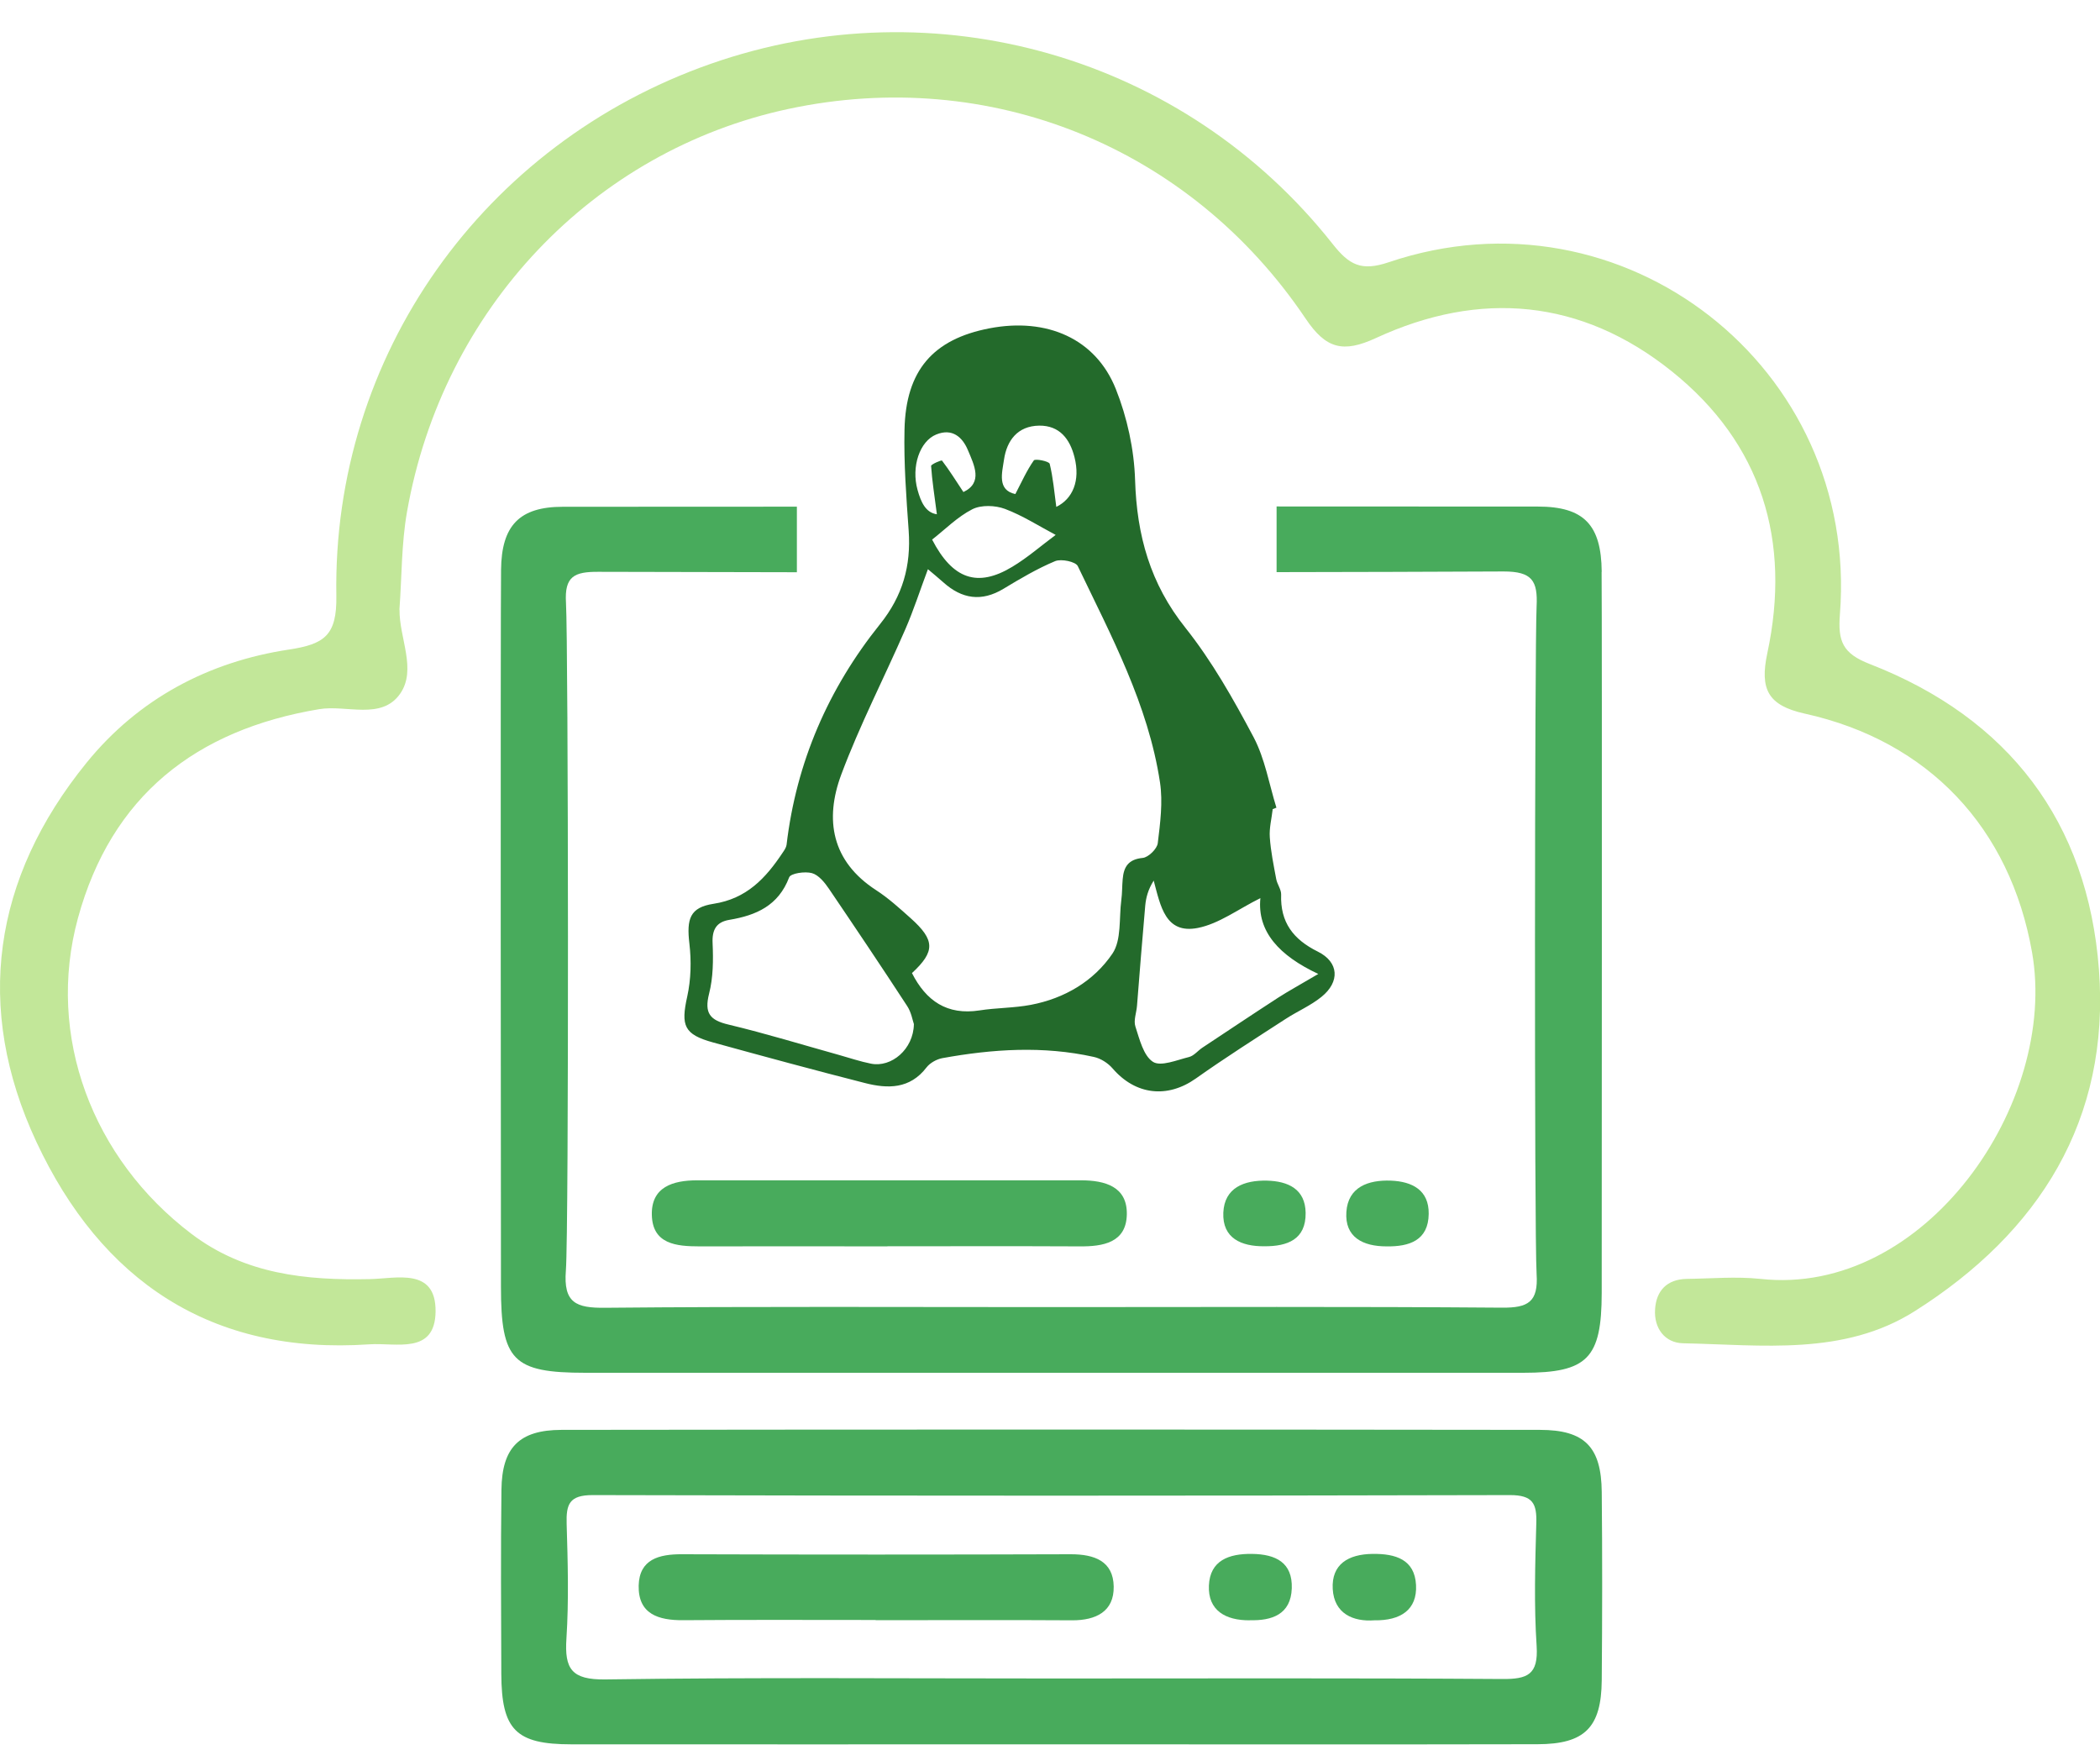
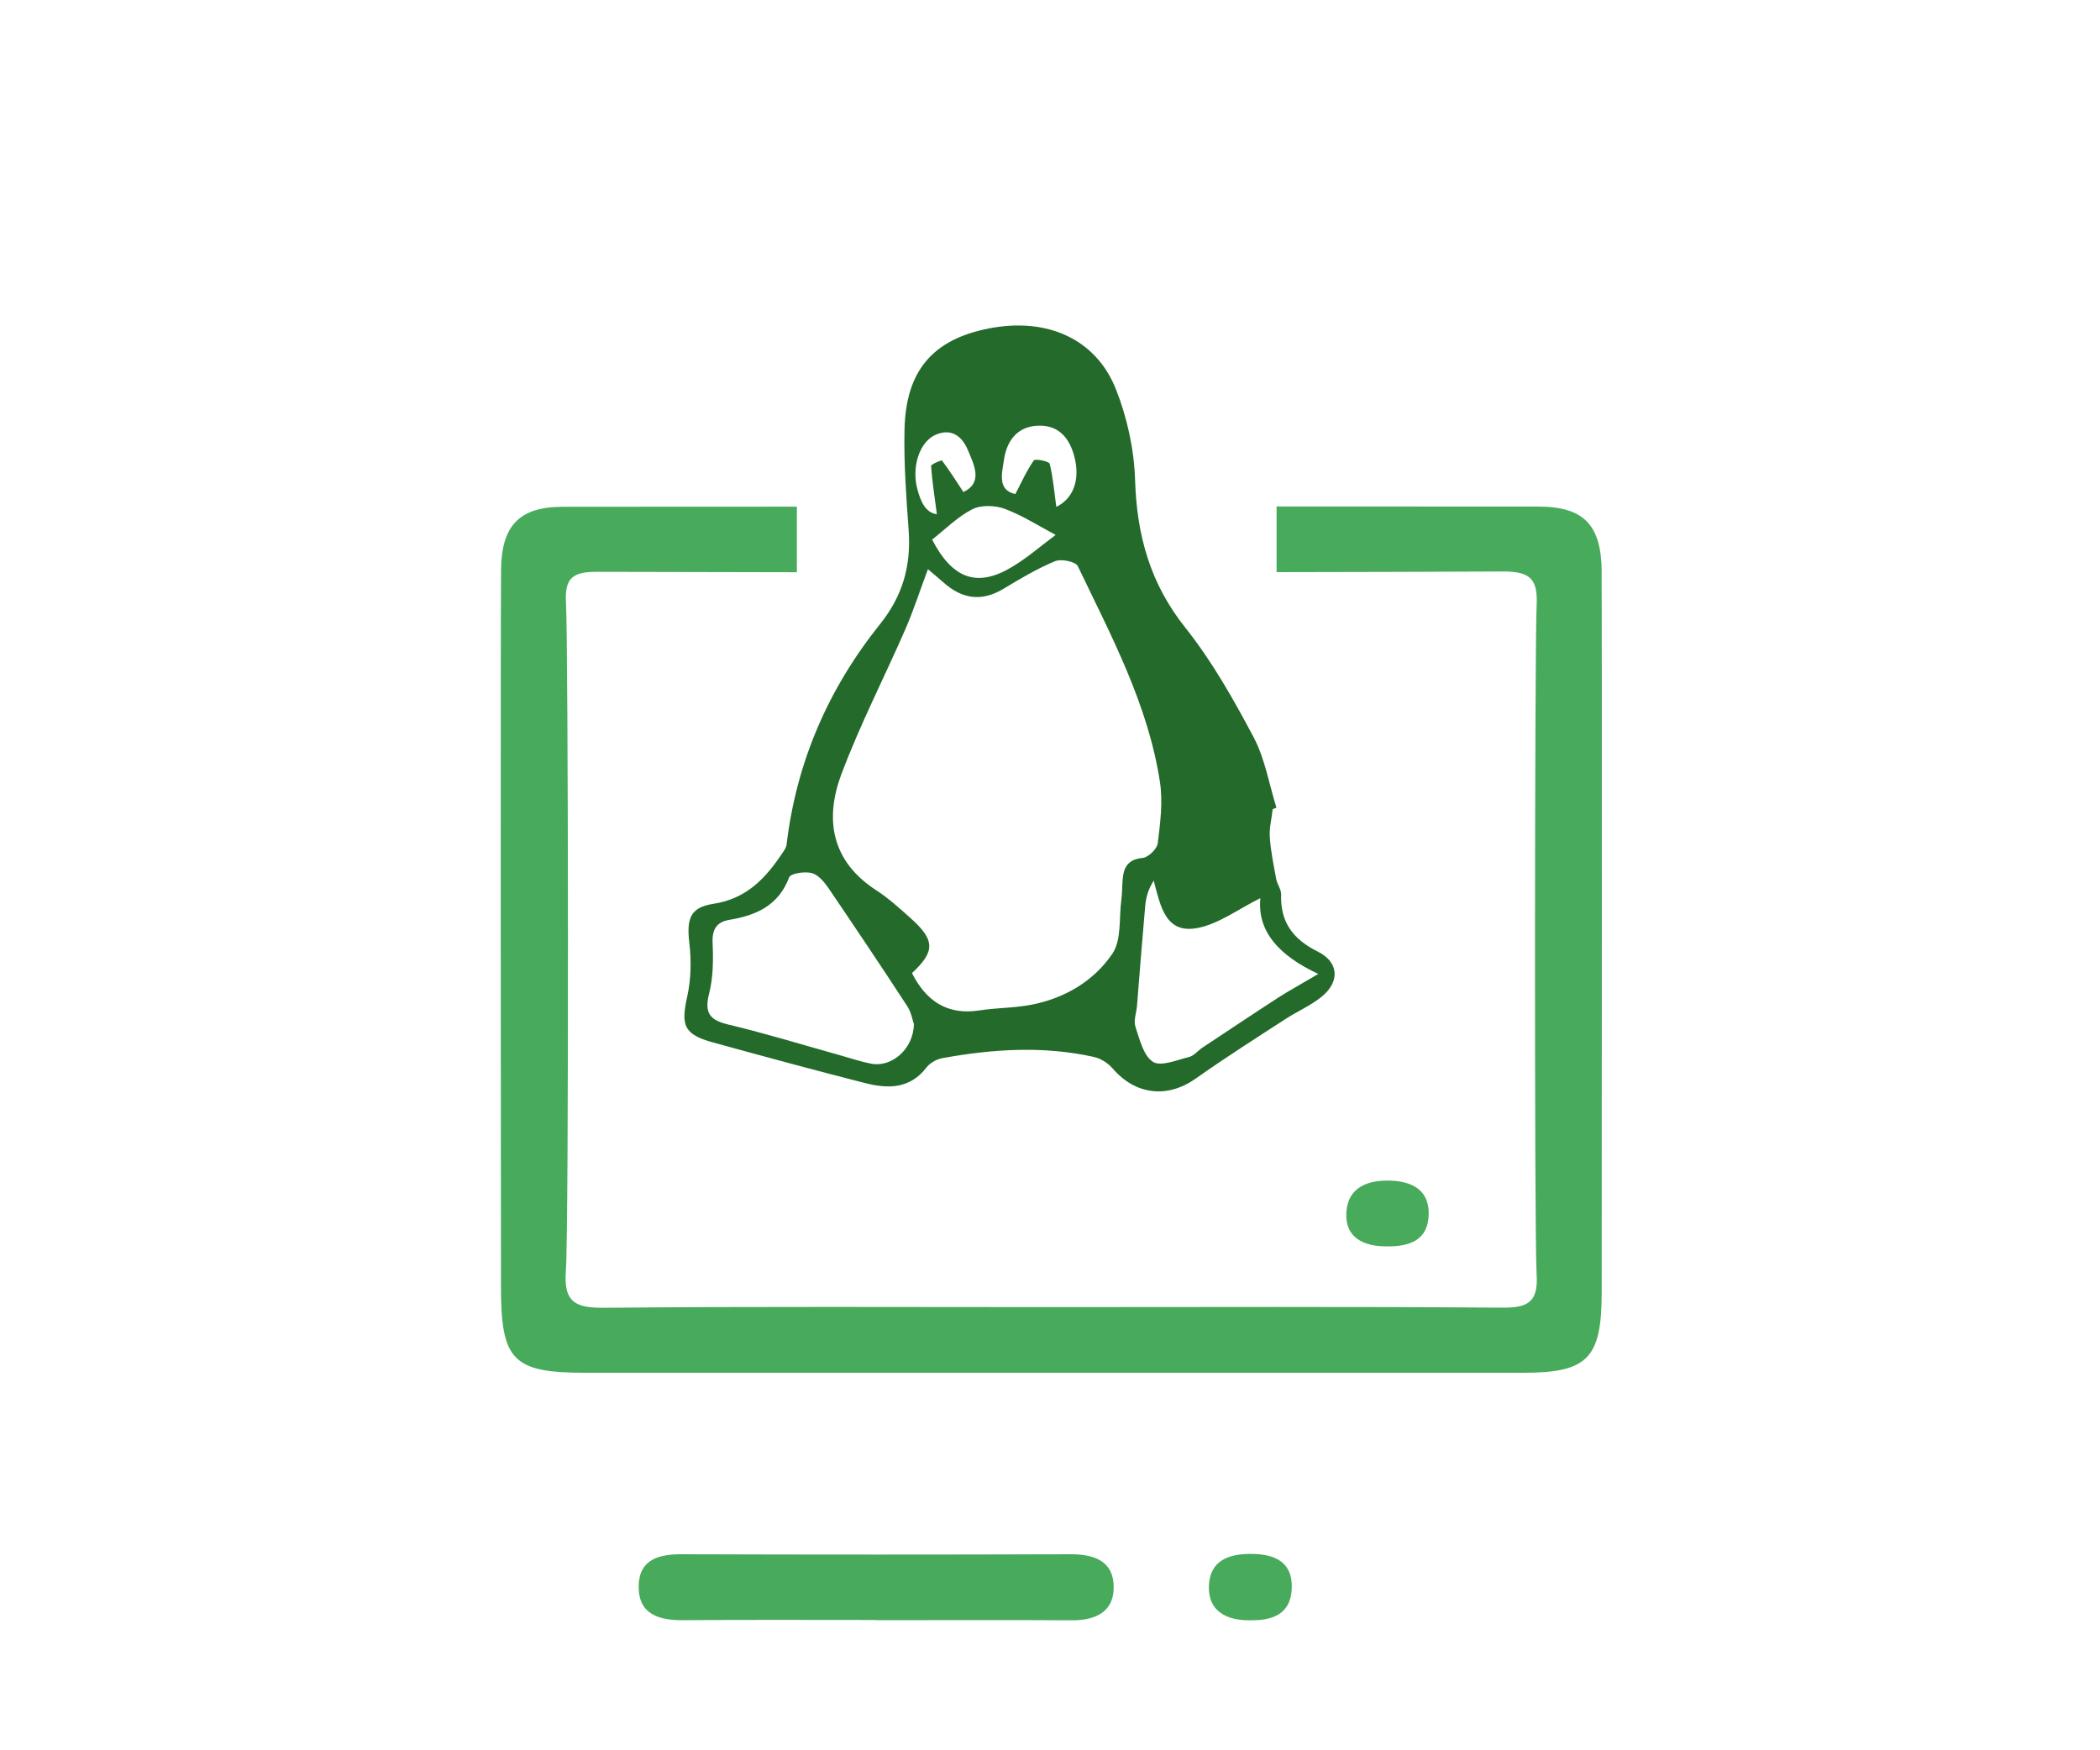
<svg xmlns="http://www.w3.org/2000/svg" width="60" height="50" viewBox="0 0 60 50" fill="none">
  <g clip-path="url(#clip0_771_23407)">
-     <path d="M11.415 17.413C11.403 18.225 11.916 19.126 11.431 19.82C10.896 20.58 9.9 20.128 9.118 20.259C5.587 20.849 3.18 22.743 2.227 26.228C1.308 29.594 2.64 33.104 5.471 35.248C6.995 36.403 8.742 36.58 10.572 36.54C11.324 36.525 12.457 36.201 12.445 37.465C12.432 38.706 11.318 38.351 10.554 38.403C6.021 38.715 2.887 36.574 1.039 32.618C-0.748 28.788 -0.204 25.086 2.472 21.79C3.953 19.966 5.951 18.903 8.26 18.555C9.265 18.402 9.628 18.155 9.61 17.022C9.494 10.158 13.807 4.104 20.301 1.825C26.727 -0.429 33.842 1.612 38.075 6.969C38.548 7.568 38.891 7.757 39.676 7.492C46.377 5.225 53.122 10.491 52.569 17.547C52.508 18.32 52.645 18.668 53.424 18.97C57.395 20.513 59.652 23.485 59.97 27.7C60.294 31.989 58.262 35.208 54.707 37.456C52.679 38.739 50.342 38.419 48.091 38.373C47.569 38.364 47.251 37.945 47.288 37.401C47.321 36.87 47.63 36.543 48.195 36.534C48.897 36.525 49.606 36.461 50.299 36.534C55 37.05 58.818 31.509 58.058 27.202C57.432 23.656 55.113 21.17 51.561 20.385C50.513 20.152 50.275 19.691 50.495 18.659C51.179 15.458 50.345 12.672 47.761 10.604C45.186 8.542 42.29 8.28 39.312 9.657C38.371 10.091 37.883 9.963 37.305 9.104C33.991 4.18 28.267 1.886 22.531 3.111C16.953 4.303 12.649 8.823 11.629 14.621C11.467 15.537 11.482 16.484 11.412 17.416L11.415 17.413Z" fill="#C2E799" />
    <path d="M45.763 16.331C45.751 14.997 45.259 14.471 43.939 14.471C41.45 14.471 38.964 14.471 36.474 14.468V16.344C38.637 16.341 40.799 16.335 42.962 16.325C43.774 16.325 43.939 16.591 43.903 17.321C43.848 18.448 43.835 35.27 43.903 36.397C43.955 37.197 43.658 37.362 42.913 37.356C38.624 37.322 34.333 37.34 30.044 37.34C25.756 37.34 21.544 37.319 17.292 37.359C16.461 37.368 16.094 37.224 16.168 36.293C16.256 35.169 16.238 18.348 16.171 17.22C16.125 16.463 16.409 16.331 17.099 16.335C18.99 16.341 20.878 16.344 22.768 16.347V14.474C20.539 14.474 18.309 14.474 16.082 14.477C14.836 14.477 14.329 15.018 14.316 16.276C14.298 17.874 14.31 35.16 14.313 36.757C14.313 38.868 14.652 39.216 16.727 39.216C21.174 39.216 25.618 39.216 30.066 39.216C34.513 39.216 39.037 39.216 43.524 39.216C45.36 39.216 45.76 38.804 45.763 36.937C45.763 35.3 45.775 17.978 45.76 16.341L45.763 16.331Z" fill="#48AB5C" />
-     <path d="M30.128 49.83C25.527 49.83 20.924 49.834 16.324 49.83C14.736 49.83 14.33 49.415 14.323 47.818C14.317 46.064 14.305 44.308 14.327 42.554C14.342 41.357 14.831 40.85 16.04 40.847C25.36 40.835 34.679 40.835 43.998 40.847C45.281 40.847 45.752 41.339 45.764 42.622C45.782 44.415 45.779 46.208 45.764 48.001C45.752 49.348 45.281 49.824 43.931 49.827C39.331 49.837 34.728 49.83 30.128 49.83ZM30.051 47.949C34.34 47.949 38.631 47.934 42.92 47.964C43.644 47.97 43.955 47.839 43.904 47.026C43.827 45.863 43.861 44.687 43.894 43.52C43.913 42.949 43.794 42.71 43.14 42.71C34.404 42.732 25.668 42.732 16.932 42.71C16.263 42.71 16.174 42.973 16.19 43.532C16.223 44.622 16.254 45.719 16.184 46.806C16.126 47.677 16.33 47.989 17.296 47.976C21.544 47.915 25.796 47.949 30.048 47.949H30.051Z" fill="#48AB5C" />
    <path d="M25.017 46.278C23.185 46.278 21.355 46.269 19.522 46.284C18.814 46.29 18.23 46.11 18.248 45.294C18.267 44.543 18.829 44.396 19.489 44.4C23.191 44.412 26.893 44.412 30.595 44.4C31.273 44.4 31.808 44.598 31.82 45.322C31.832 46.037 31.313 46.29 30.631 46.287C28.762 46.275 26.89 46.284 25.02 46.284L25.017 46.278Z" fill="#48AB5C" />
-     <path d="M39.27 46.287C38.662 46.333 38.118 46.097 38.078 45.392C38.039 44.689 38.518 44.399 39.215 44.39C39.878 44.381 40.421 44.552 40.458 45.279C40.495 45.987 40.015 46.299 39.27 46.287Z" fill="#48AB5C" />
    <path d="M35.71 46.287C35.014 46.293 34.51 46.006 34.54 45.294C34.571 44.579 35.108 44.381 35.771 44.39C36.456 44.399 36.932 44.64 36.908 45.373C36.883 46.122 36.336 46.302 35.71 46.284V46.287Z" fill="#48AB5C" />
    <path d="M36.362 23.122C36.332 23.387 36.261 23.656 36.28 23.919C36.307 24.319 36.39 24.716 36.463 25.11C36.491 25.263 36.607 25.406 36.604 25.553C36.576 26.347 36.949 26.836 37.651 27.184C38.256 27.483 38.29 28.046 37.758 28.476C37.45 28.727 37.068 28.889 36.732 29.108C35.87 29.667 35.003 30.217 34.166 30.81C33.354 31.384 32.443 31.283 31.787 30.52C31.655 30.367 31.448 30.235 31.252 30.193C29.807 29.872 28.359 29.967 26.918 30.229C26.759 30.26 26.573 30.364 26.475 30.489C25.998 31.115 25.363 31.106 24.709 30.938C23.261 30.569 21.817 30.177 20.375 29.78C19.541 29.551 19.449 29.301 19.636 28.464C19.743 27.978 19.755 27.453 19.697 26.955C19.614 26.252 19.709 25.923 20.384 25.819C21.331 25.675 21.878 25.086 22.357 24.365C22.406 24.294 22.461 24.215 22.473 24.136C22.751 21.774 23.668 19.67 25.143 17.831C25.794 17.019 26.032 16.163 25.962 15.158C25.894 14.199 25.821 13.234 25.843 12.275C25.879 10.58 26.661 9.688 28.271 9.379C29.908 9.065 31.307 9.672 31.881 11.114C32.205 11.927 32.404 12.84 32.431 13.714C32.48 15.293 32.862 16.674 33.87 17.935C34.63 18.891 35.244 19.979 35.819 21.063C36.142 21.677 36.261 22.401 36.469 23.073C36.432 23.088 36.396 23.103 36.359 23.116L36.362 23.122ZM26.515 16.252C26.288 16.857 26.105 17.428 25.867 17.975C25.262 19.364 24.563 20.715 24.034 22.132C23.558 23.415 23.759 24.603 25.03 25.428C25.384 25.657 25.702 25.947 26.02 26.231C26.719 26.857 26.722 27.181 26.056 27.798C26.459 28.592 27.058 29.008 27.987 28.864C28.472 28.788 28.973 28.797 29.453 28.705C30.415 28.522 31.249 28.03 31.784 27.242C32.046 26.854 31.97 26.231 32.037 25.715C32.065 25.516 32.058 25.312 32.077 25.113C32.107 24.762 32.239 24.548 32.648 24.508C32.81 24.493 33.06 24.249 33.079 24.087C33.149 23.512 33.228 22.917 33.143 22.352C32.807 20.131 31.75 18.167 30.794 16.172C30.733 16.044 30.323 15.959 30.149 16.029C29.636 16.243 29.151 16.53 28.671 16.82C28.042 17.199 27.483 17.11 26.954 16.637C26.808 16.506 26.652 16.38 26.505 16.255L26.515 16.252ZM26.114 29.264C26.075 29.154 26.038 28.919 25.919 28.739C25.186 27.615 24.437 26.5 23.683 25.388C23.561 25.208 23.387 24.994 23.197 24.942C22.996 24.887 22.589 24.948 22.547 25.064C22.241 25.871 21.606 26.149 20.839 26.277C20.47 26.338 20.341 26.555 20.36 26.946C20.381 27.425 20.378 27.926 20.259 28.388C20.118 28.947 20.286 29.145 20.818 29.27C21.881 29.524 22.925 29.845 23.976 30.138C24.279 30.223 24.575 30.324 24.883 30.385C25.47 30.504 26.099 29.973 26.111 29.258L26.114 29.264ZM37.666 27.823C36.549 27.3 35.916 26.613 36.011 25.657C35.376 25.971 34.829 26.39 34.221 26.509C33.295 26.689 33.158 25.883 32.963 25.156C32.801 25.413 32.743 25.642 32.721 25.871C32.636 26.824 32.562 27.777 32.486 28.73C32.471 28.931 32.382 29.151 32.44 29.325C32.559 29.689 32.669 30.156 32.941 30.333C33.164 30.477 33.625 30.281 33.971 30.196C34.111 30.162 34.224 30.016 34.352 29.93C35.076 29.451 35.797 28.968 36.524 28.497C36.817 28.308 37.129 28.14 37.66 27.826L37.666 27.823ZM26.634 15.418C27.22 16.548 27.929 16.79 28.918 16.194C29.358 15.931 29.749 15.586 30.162 15.281C29.682 15.027 29.218 14.728 28.714 14.538C28.436 14.434 28.036 14.419 27.782 14.547C27.355 14.764 27.003 15.125 26.631 15.415L26.634 15.418ZM30.18 14.48C30.644 14.254 30.873 13.738 30.699 13.057C30.568 12.541 30.275 12.153 29.691 12.159C29.074 12.168 28.766 12.584 28.686 13.13C28.631 13.506 28.485 14.001 29.01 14.114C29.196 13.756 29.34 13.433 29.538 13.152C29.578 13.097 29.972 13.176 29.991 13.249C30.088 13.643 30.122 14.053 30.18 14.48ZM27.526 14.056C28.091 13.787 27.834 13.286 27.654 12.858C27.501 12.492 27.211 12.223 26.75 12.412C26.276 12.605 26.032 13.335 26.215 13.992C26.31 14.337 26.444 14.645 26.768 14.691C26.698 14.15 26.631 13.732 26.603 13.31C26.6 13.265 26.899 13.136 26.915 13.158C27.125 13.433 27.309 13.729 27.526 14.056Z" fill="#236A2B" />
-     <path d="M25.356 35.605C23.566 35.605 21.779 35.599 19.989 35.605C19.323 35.605 18.645 35.541 18.624 34.711C18.602 33.91 19.222 33.718 19.919 33.718C23.575 33.718 27.228 33.721 30.884 33.718C31.581 33.718 32.21 33.901 32.195 34.692C32.18 35.499 31.517 35.612 30.839 35.605C29.012 35.596 27.182 35.602 25.356 35.602V35.605Z" fill="#48AB5C" />
-     <path d="M36.125 35.602C35.466 35.608 34.922 35.373 34.952 34.643C34.983 33.925 35.551 33.712 36.199 33.727C36.8 33.742 37.295 33.965 37.304 34.649C37.313 35.41 36.782 35.605 36.128 35.602H36.125Z" fill="#48AB5C" />
    <path d="M39.614 35.605C38.948 35.605 38.416 35.349 38.468 34.619C38.517 33.907 39.094 33.703 39.739 33.727C40.35 33.751 40.83 33.999 40.82 34.677C40.811 35.438 40.264 35.615 39.614 35.605Z" fill="#48AB5C" />
  </g>
  <defs>
    <clipPath id="clip0_771_23407">
      <rect width="60" height="48.915" fill="white" transform="translate(0 0.915)" />
    </clipPath>
  </defs>
</svg>